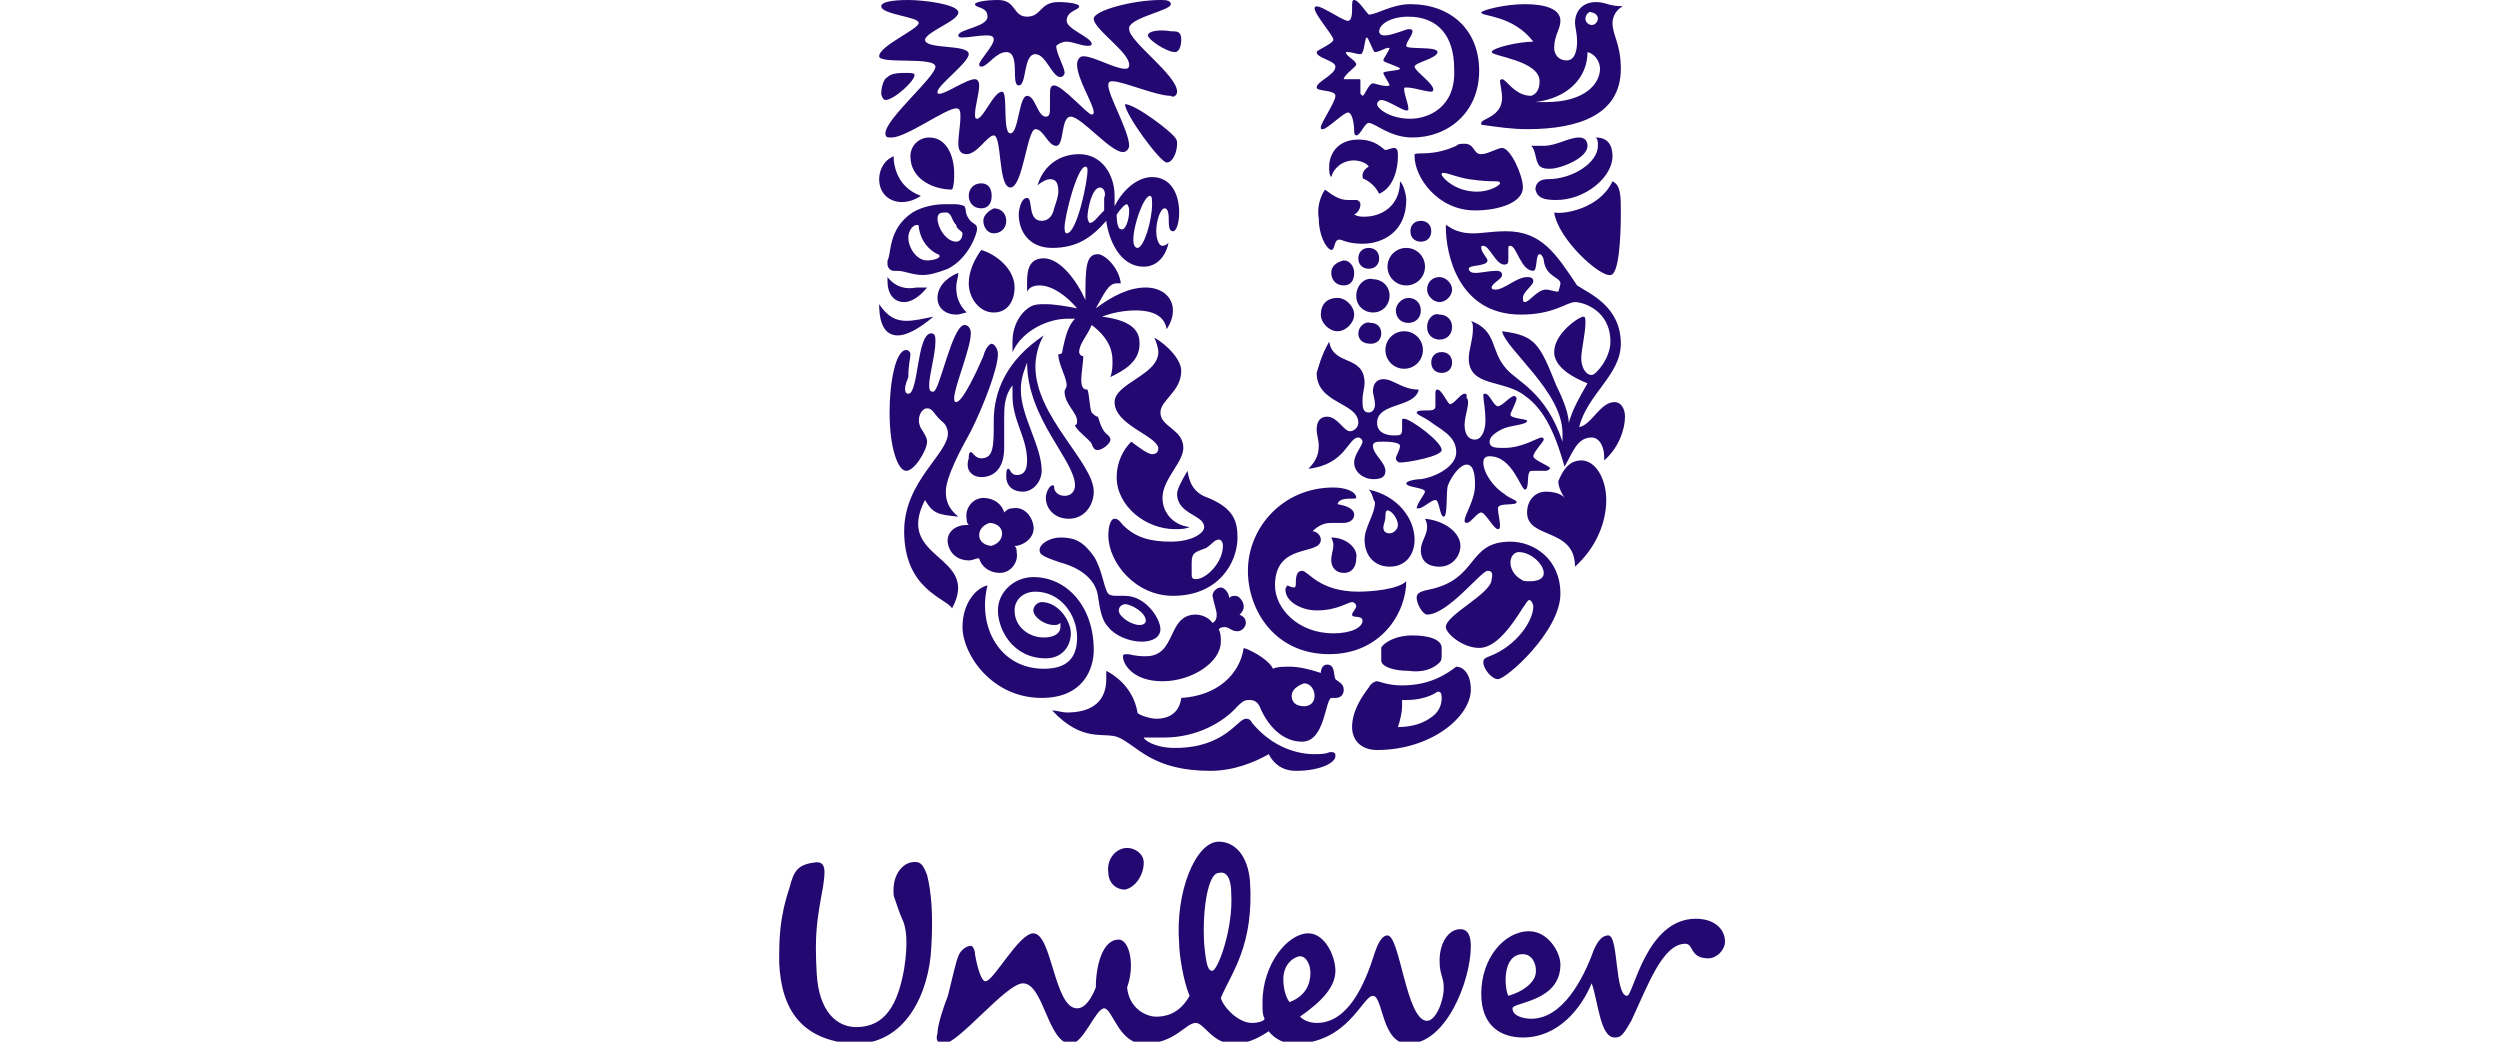
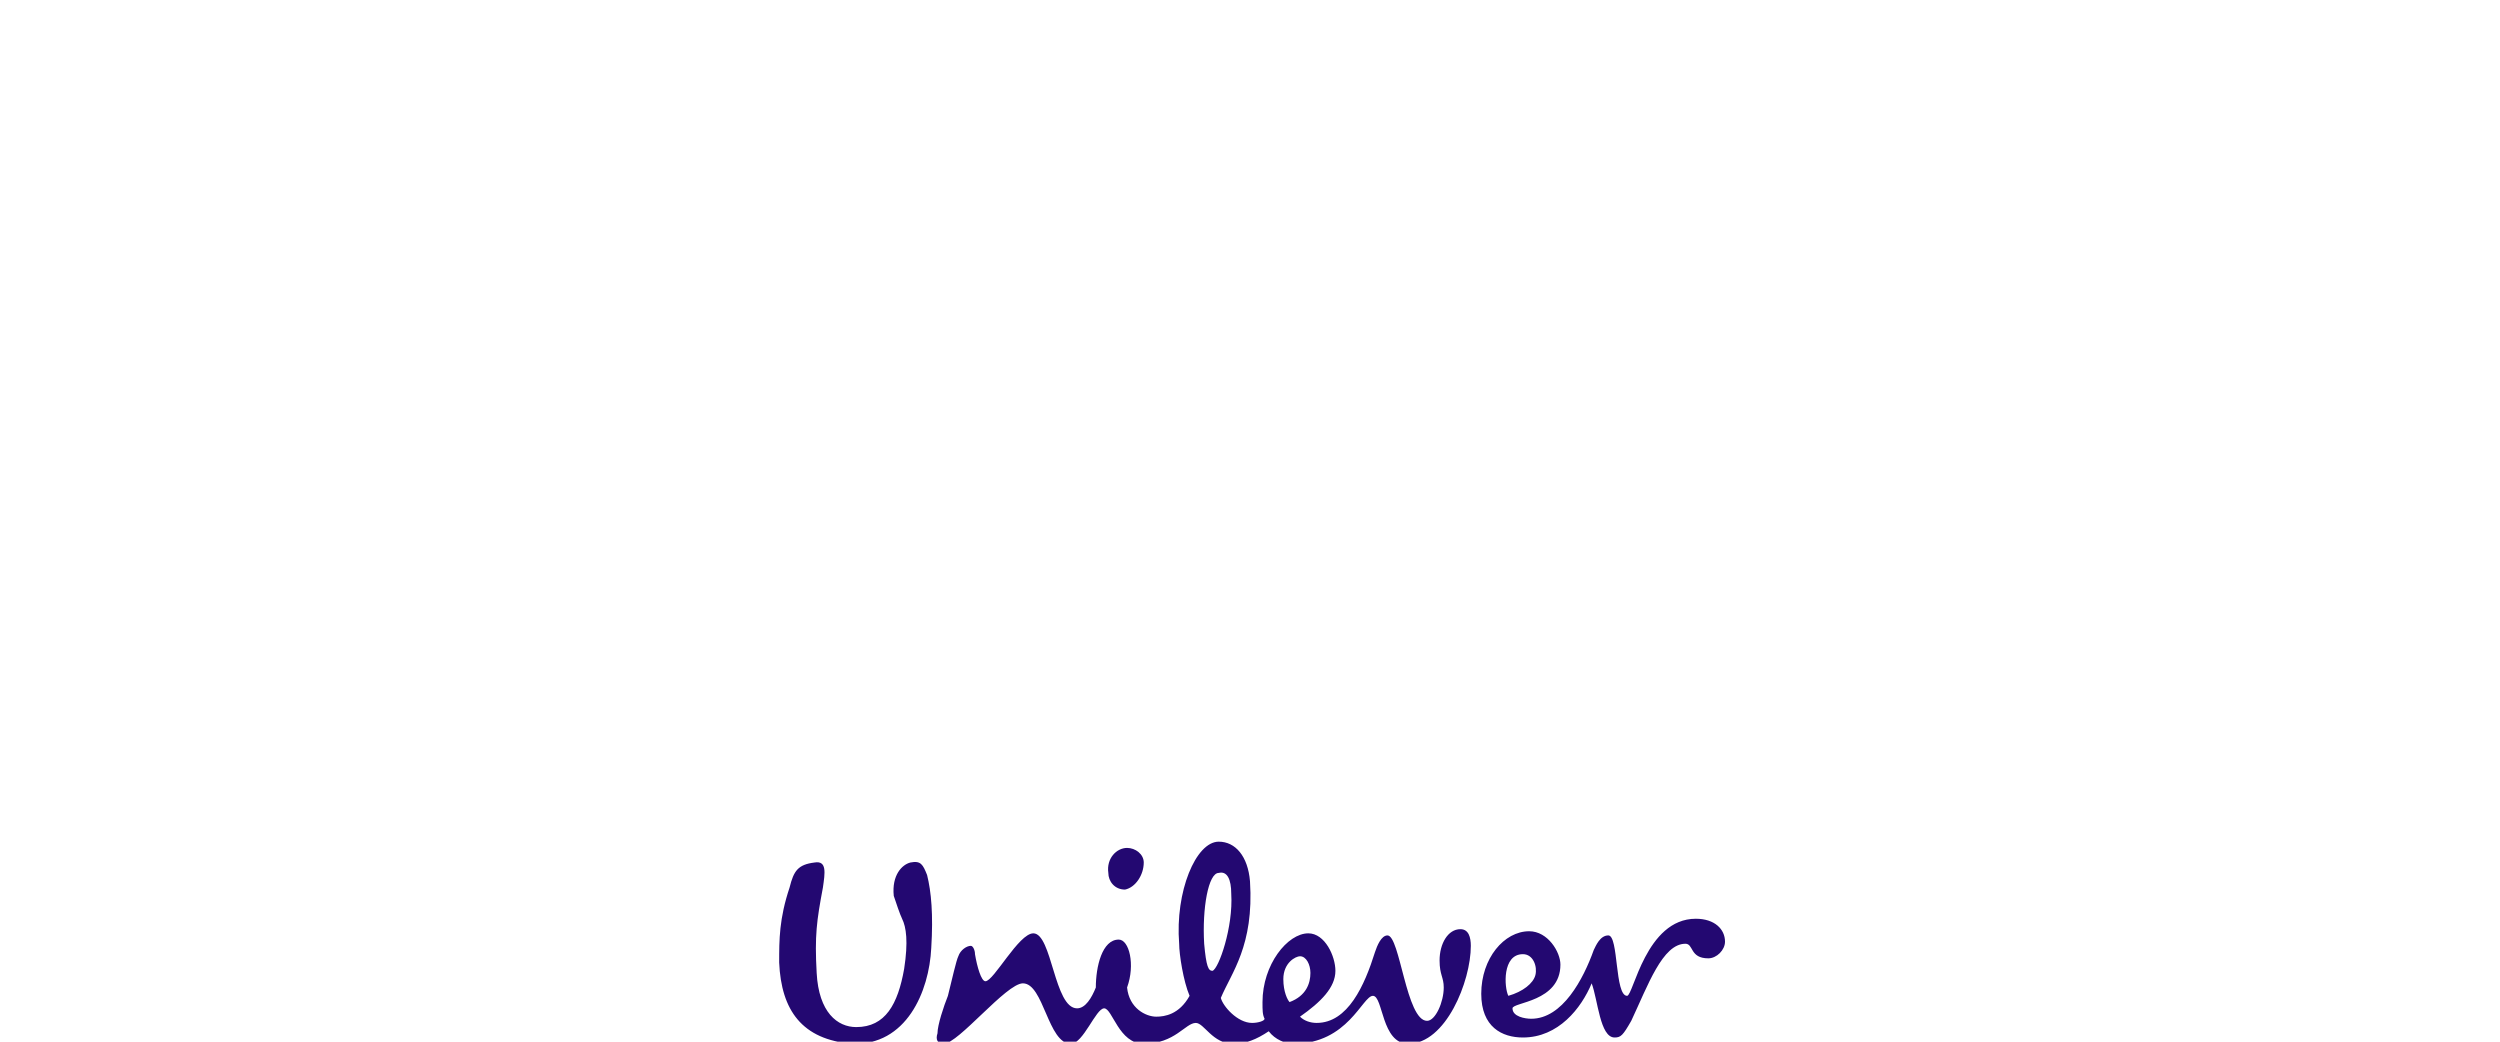
<svg xmlns="http://www.w3.org/2000/svg" version="1.1" id="Warstwa_1" x="0px" y="0px" viewBox="0 0 120 50" style="enable-background:new 0 0 120 50;" xml:space="preserve" width="120" height="50">
  <style type="text/css">
	.st0{fill:#230871;}
</style>
  <g>
-     <path class="st0" d="M74.6,10.2c0.2,1.3,2.2,3.1,2.7,3c0.4,0,0.5-1.7,0.5-3c0-0.8,0-1.3-0.4-1.5C76.8,10,75.1,10.3,74.6,10.2   L74.6,10.2z M74.7,9.6c1.4,0,2.7-1.1,2.7-2.1c0-0.5-0.2-0.9-0.8-0.9c0.1,0.1,0.1,0.2,0.1,0.4c0,0.8-1.2,1.6-2.4,1.6   c-0.5,0-0.6,0.3-0.6,0.5C73.8,9.5,74.1,9.6,74.7,9.6L74.7,9.6z M74.4,8.1c-0.2,0-0.5,0-0.6-0.3c-0.1-0.2-0.1-0.6-0.3-0.8   C73.7,7,73.9,7,74.1,7c0.6,0,1.2-0.4,1.7-0.4c0.3,0,0.4,0.2,0.4,0.4C76.2,7.6,74.9,8.1,74.4,8.1L74.4,8.1z M43.6,18.9   c0.5,0,0.4-2.9,1.1-2.9c0.2,0,0.2,0.2,0.2,0.4c0,0.6-0.3,1.6-0.3,2.1c0,0.3,0.1,0.3,0.2,0.3c0.3,0,0.9-3.2,1.5-3.2   c0.2,0,0.3,0.2,0.3,0.4c0,0.7-0.8,2.6-0.8,3.1c0,0.1,0,0.2,0.1,0.2c0.3,0,1-1.5,1.3-2.2c0.1-0.4,0.3-0.6,0.4-0.6   c0.1,0,0.3,0.2,0.3,0.5c0,0.7-0.7,2.5-1.3,3.7c-0.5,0.9-1.2,2.2-1.2,2.9c0,0.4,0.1,0.8,0.6,1.2c-0.9-0.1-1.2-0.1-1.6-0.8   c-1.5,2.9,2.7,2.6,1.3,5.2c-0.3-0.5-2.3-0.9-2.3-3.7c0-2.4,2.1-3.7,2.1-4.7c0-0.2-0.1-0.4-0.2-0.5c-0.5-0.4-0.5-0.7-0.8-0.7   c-0.3,0-0.6,0.6-0.2,1.1c0.1,0.2,0.2,0.3,0.2,0.5c0,0.4-0.6,1.4-1,1.4c-0.4,0-0.8-1.1-0.8-2.8c0-1.5,0.3-3,0.8-3   c0.1,0,0.2,0.1,0.2,0.2c0,0.2-0.1,0.5-0.1,1.1C43.3,18.8,43.5,18.9,43.6,18.9L43.6,18.9z M64.7,5.4c0.2,0,0.3,0.5,0.3,0.9   c0,0.2,0.1,0.2,0.1,0.2c0.2,0,0.4-0.6,0.6-0.6c0.3,0,1,0.7,2.1,0.7c1.7,0,3.2-1.2,3.2-3.2c0-2-1.4-3.2-3.3-3.2   c-0.9,0-1.6,0.5-2,0.5C65.5,0.5,65.2,0,65,0c-0.1,0-0.1,0.1-0.1,0.4c0,0.2,0,0.6-0.2,0.6c-0.3,0-1.6-1-1.6-0.6   c0,0.3,0.9,1.3,0.9,1.5c0,0.2-0.8,0.5-0.8,0.6c0,0.3,0.9,0.4,0.9,0.7c0,0.4-0.9,0.7-0.9,1c0,0.2,0.9,0.1,0.9,0.4   c0,0.3-0.7,1.3-0.7,1.5c0,0.1,0,0.1,0.1,0.1C63.7,6.2,64.5,5.4,64.7,5.4L64.7,5.4z M47,25.7c0-0.3,0.2-0.5,0.5-0.6   c0.3,0,0.6,0.2,0.6,0.5c0,0.3-0.2,0.5-0.5,0.6C47.3,26.2,47,26,47,25.7L47,25.7z M45.5,26.1c0.1,0.5,0.5,0.8,1,0.8   c0.2,0,0.3-0.1,0.5-0.1c0.1,0.4,0.5,0.7,1,0.7c0.5,0,0.9-0.5,0.8-1c0-0.1,0-0.2-0.1-0.3l0.1,0c0.5-0.1,0.9-0.5,0.8-1   c-0.1-0.5-0.5-0.9-1-0.8c-0.2,0-0.3,0.1-0.4,0.2c-0.1-0.4-0.5-0.7-1-0.7c-0.5,0-0.9,0.5-0.8,1c0,0.1,0,0.2,0.1,0.3l-0.1,0   C45.8,25.2,45.4,25.6,45.5,26.1L45.5,26.1z M76.1,0.9c0,0.2,0.2,0.3,0.3,0.3c0.2,0,0.3-0.2,0.3-0.3c0-0.2-0.2-0.3-0.3-0.3   C76.3,0.5,76.1,0.7,76.1,0.9L76.1,0.9z M68.5,13.9c0,0.3,0.3,0.6,0.6,0.6c0.3,0,0.6-0.3,0.6-0.6c0-0.3-0.3-0.6-0.6-0.6   C68.7,13.3,68.5,13.6,68.5,13.9L68.5,13.9z M68.5,15.7c0,0.4,0.3,0.6,0.6,0.6c0.4,0,0.6-0.3,0.6-0.6c0-0.4-0.3-0.6-0.6-0.6   C68.8,15,68.5,15.3,68.5,15.7L68.5,15.7z M66.5,16.8c0,0.5,0.4,0.9,0.9,0.9c0.5,0,0.9-0.4,0.9-0.9s-0.4-0.9-0.9-0.9   C66.9,15.9,66.5,16.3,66.5,16.8L66.5,16.8z M67,14.9c0,0.3,0.2,0.6,0.6,0.6c0.3,0,0.6-0.2,0.6-0.6c0-0.3-0.2-0.6-0.6-0.6   C67.3,14.3,67,14.6,67,14.9L67,14.9z M65.2,16c0,0.3,0.2,0.5,0.6,0.5c0.3,0,0.5-0.2,0.5-0.5c0-0.3-0.2-0.5-0.5-0.5   C65.5,15.4,65.2,15.7,65.2,16L65.2,16z M66.6,12.8c0,0.5,0.4,0.9,0.9,0.9c0.5,0,0.9-0.4,0.9-0.9c0-0.5-0.4-0.9-0.9-0.9   C67,11.9,66.6,12.3,66.6,12.8L66.6,12.8z M67.7,11.1c0,0.3,0.2,0.5,0.5,0.5c0.3,0,0.5-0.2,0.5-0.5c0-0.3-0.2-0.5-0.5-0.5   C67.9,10.6,67.7,10.8,67.7,11.1L67.7,11.1z M65.2,12.4c0,0.3,0.2,0.5,0.5,0.5c0.3,0,0.5-0.2,0.5-0.5c0-0.3-0.2-0.5-0.5-0.5   C65.4,11.9,65.2,12.1,65.2,12.4L65.2,12.4z M65.1,14.2c0,0.5,0.4,0.8,0.8,0.8c0.5,0,0.8-0.4,0.8-0.8c0-0.5-0.4-0.8-0.8-0.8   C65.5,13.3,65.1,13.7,65.1,14.2L65.1,14.2z M63.4,15.1c0,0.4,0.4,0.8,0.8,0.8c0.4,0,0.8-0.4,0.8-0.8c0-0.4-0.4-0.8-0.8-0.8   C63.7,14.3,63.4,14.6,63.4,15.1L63.4,15.1z M63.9,13.1c0,0.3,0.2,0.6,0.6,0.6c0.3,0,0.5-0.2,0.5-0.6c0-0.3-0.2-0.6-0.5-0.6   C64.1,12.6,63.9,12.8,63.9,13.1L63.9,13.1z M62,33.4c0,0.3,0.2,0.5,0.6,0.5c0.3,0,0.5-0.2,0.5-0.5c0-0.3-0.2-0.6-0.5-0.6   C62.3,32.9,62,33.1,62,33.4L62,33.4z M47.2,10.6c0,0.3,0.2,0.6,0.5,0.6c0.3,0,0.6-0.2,0.6-0.6c0-0.3-0.2-0.6-0.6-0.6   C47.5,10.1,47.2,10.3,47.2,10.6L47.2,10.6z M46.5,9.4c0,0.3,0.2,0.6,0.6,0.6c0.3,0,0.5-0.2,0.5-0.6s-0.2-0.6-0.5-0.6   C46.7,8.8,46.5,9.1,46.5,9.4L46.5,9.4z M47.1,22.9c0.6,0,1.1-0.4,1.1-1.4v-1.4c0-0.5,0-1.1,0.4-1.6c0,0.2,0,0.4,0,0.5   c0,1.2,0.7,2,0.7,3.1c0,0.4-0.1,0.7-0.5,0.7c-0.3,0-0.3-0.3-0.4-0.3c-0.1,0-0.1,0.2-0.1,0.4c0,0.3,0.2,0.7,0.8,0.7   c0.5,0,0.9-0.5,0.9-1c0-1.2-1-2.6-1-3.9c0-0.6,0.2-1,0.3-1.3c0,2.7,2.3,4.7,2.3,5.9c0,0.3-0.2,0.5-0.5,0.5c-0.3,0-0.5-0.2-0.5-0.4   c0-0.1,0-0.1-0.1-0.1c-0.1,0-0.3,0.3-0.3,0.6c0,0.5,0.4,1,1.1,1c0.8,0,1.2-0.7,1.2-1.3c0-1.4-2.8-3.6-2.8-6c0-0.4,0.1-1,0.4-1.5   c-1.8,1.2-2.4,2.7-2.4,4.1c0,1.2,0,1.8-0.6,1.8c-0.3,0-0.4-0.3-0.5-0.3c-0.1,0-0.1,0.2-0.1,0.3C46.3,22.6,46.7,22.9,47.1,22.9   L47.1,22.9z M70.9,9.2c0.6,0,1.1-0.3,1.1-0.4c0-0.1-0.1-0.1-0.3-0.1c-0.2,0-0.5,0-1.2-0.1c-0.6-0.1-1-0.3-1.2-0.3   c-0.1,0-0.1,0-0.1,0.1C69.3,8.6,69.9,9.2,70.9,9.2L70.9,9.2z M67.9,7.4c0.2-0.1,0.9,0.1,2-0.4c0.1-0.1,0.2-0.1,0.4-0.1   c0.5,0,0.4,0.5,0.8,0.5c0.3,0,0.8-0.3,1-0.3c0.4,0,1,1.3,1,1.9c0,0.7-1.1,1.1-2.3,1.1c-1.8,0-2.9-1.6-2.9-2.6   C67.9,7.5,67.9,7.4,67.9,7.4L67.9,7.4z M47.4,28.1c-0.5,0.1-1.2,0.8-1.2,2c0,1.3,1.4,3.4,3.8,3.4c2,0,2.5-1.4,2.5-2.3   c0-2.1-1.3-3.5-2.9-3.5c-0.9,0-1.7,0.7-1.7,1.6c0,0.9,0.7,2.3,2.3,2.3c0.8,0,1.2-0.6,1.2-1.2c0-0.6-0.6-1.5-1.4-1.5   c-0.2,0-0.4,0.2-0.4,0.4c0,0.3,0.5,0.7,1,0.7c0.1,0,0.2,0,0.3-0.1c0,0,0,0.1,0,0.2c0,0.3-0.3,0.5-0.8,0.5c-0.7,0-1.4-0.5-1.4-1.3   c0-0.5,0.4-0.9,1-0.9c1.2,0,2,1.1,2,2.2c0,1-0.5,1.5-1.6,1.5C48,32.1,46.9,30.1,47.4,28.1L47.4,28.1z M46,13.1   c-0.3,0.1-1,0.5-1,1.2c0,0.5,0.4,0.8,0.9,0.8c0.2,0,0.4-0.1,0.5-0.1c-0.4-0.4-0.5-0.8-0.5-1.2C45.9,13.5,46,13.3,46,13.1L46,13.1z    M42.6,13.3c0,0.1,0,0.1,0,0.2c0,0.6,0.3,1,0.8,1c0.3,0,0.7-0.2,1.1-0.7c-0.2,0-0.3,0-0.5,0C43.5,13.9,43,13.8,42.6,13.3L42.6,13.3   z M42.2,14.6c0,1,0.3,1.5,0.9,1.5c0.4,0,1-0.3,1.7-0.9c-0.5,0.1-0.9,0.2-1.3,0.2C43,15.4,42.6,15.2,42.2,14.6L42.2,14.6z    M63.1,36.2c0.7,0,0.6-0.1,0.8-0.1c0.2,0,0.2,0.1,0.2,0.2c0,0.3-0.7,0.7-1.9,0.7c-0.7,0-1.1-0.4-1.3-0.8c-0.7,0.4-1.7,0.8-2.8,0.8   c-2.8,0-3.5-1.2-4.4-1.6c-0.7-0.3-1.7,0.3-3.2-1.3c0.2,0,0.5,0.1,0.7,0.1c1.3,0,1.9-0.6,1.9-1.6c0-0.1,0-0.3,0-0.4   c0.4,0.2,1.3,0.8,1.5,2c0,0.1,0.6,0.3,0.9,0.3c0.5,0,1.1-0.2,1.2-1c1.7-0.1,2.8-1.1,3-2.4c0.6,0.2,1.3,0.7,1.4,1   c0.2-0.1,0.5-0.1,0.8-0.1c0.4,0,0.9,0.1,1.5,0.3c0-0.2,0.1-0.4,0.3-0.4c0.4,0,0.3,0.5,0.4,0.7c0.1,0.1,0.4,0.2,0.4,0.5   c0,0.3-0.2,0.4-0.4,0.4c-0.1,0-0.1,0-0.2,0c-0.3,0.1-0.3,2.1-1.4,2.1c-0.9,0-1.6-0.7-2-1.6c-0.1-0.3-0.3-0.4-0.5-0.4   c-0.2,0-0.3,0-0.6,0.3c-0.7,0.8-2,1.5-3.5,1.5c-0.5,0-0.8,0-0.9,0c-0.1,0-0.1,0-0.1,0c0,0.1,0.5,0.5,1.5,0.5c2.4,0,3-1.4,3.4-1.4   c0.1,0,0.2,0,0.3,0.2C61.1,35.9,62.3,36.2,63.1,36.2L63.1,36.2L63.1,36.2z M55.3,8.5c0.9,0,1.3,0.8,1.3,1.7c0,0.4-0.1,0.9-0.3,0.9   c-0.2,0-0.2-0.3-0.2-0.6c0-0.4-0.1-0.5-0.2-0.5c-0.2,0-0.4,0.6-0.4,1.1c0,0.3,0.1,0.7,0.3,0.7c0.1,0,0.3-0.1,0.3-0.2   c-0.1,0.6-0.5,1.2-1.2,1.2c-1.2,0-1.7-1.4-1.8-2.2c-0.7,0.8-1.4,1.3-2.6,1.3c-1.1,0-1.6-0.8-1.6-1.6c0-0.2,0.1-0.8,0.4-0.8   c0.3,0,0,1.1,0.7,1.1c0.2,0,0.5-0.1,0.6-0.6c0.1-0.3,0.2-0.6,0.2-0.8c0-0.4-0.1-0.6-0.4-0.6c-0.2,0-0.5,0.2-0.6,0.3   c0.3-1,1.1-1.5,2-1.5c1.1,0,1.7,1,1.7,2c0,0.2,0,0.3,0,0.5C53.9,9.1,54.6,8.5,55.3,8.5L55.3,8.5z M51.8,0.3c0-0.1-0.4-0.2-1-0.2   c-0.9,0-0.8,0.7-1.5,0.7c-0.7,0-0.5-0.8-1.4-0.8c-0.6,0-1.1,0.1-1.1,0.2c0,0.2,0.6,0.1,0.6,0.6c0,0.5-1.4,0.6-1.4,0.9   c0,0.1,0.1,0.1,0.2,0.1c0.3,0,0.8-0.1,1.1-0.1c0.2,0,0.4,0,0.4,0.2c0,0.3-0.7,1-0.7,1.2c0,0.1,0.1,0.1,0.1,0.1   c0.3,0,0.7-0.7,1.2-0.7c0.7,0,0.2,1.6,0.6,1.6c0.4,0,0.2-1.5,0.8-1.5c0.5,0,0.8,1.1,1.2,1.1c0.1,0,0.2-0.1,0.2-0.2   c0-0.3-0.4-0.9-0.4-1.3C50.8,2.1,51,2,51.2,2c0.3,0,0.7,0.2,1,0.2c0.1,0,0.2,0,0.2-0.1c0-0.3-1.2-0.7-1.2-1.1   C51.2,0.5,51.8,0.5,51.8,0.3L51.8,0.3z M71.4,27.4c-0.3,0-1.9,2.1-2.9,2.1c-0.2,0-0.5-0.5-0.5-0.8c0-0.2,0.1-0.3,0.6-0.4   c2.4-0.5,1.8-2.3,3.9-2.3c1.1,0,2.4,0.8,2.4,2.5c0,1.8-2.6,4.1-3,4.1c-0.3,0-0.7-0.5-0.7-0.8c0-0.1,0-0.2,0.3-0.3   c1.3-0.5,2.1-1.7,2.1-2.4c0-0.1-0.1-0.3-0.2-0.3c-0.2,0-1.2,2.3-2.4,2.3c-0.8,0-1.6-0.7-1.6-1c0-0.6,2.2-1.6,2.2-2.3   C71.7,27.4,71.5,27.4,71.4,27.4L71.4,27.4z M72.9,26.5c-0.2,0-0.4,0.2-0.4,0.5c0,0.4,0.3,0.7,0.5,0.8c0.1,0.1,0.2,0.1,0.4,0.1   c0.4,0,0.7-0.1,0.7-0.4C74.1,27.1,73.5,26.5,72.9,26.5L72.9,26.5z M55.1,1.7c0,0.2,0.9,0.8,1.3,0.8c0.2,0,0.3-0.3,0.3-0.6   c0-0.4-0.2-0.4-0.5-0.4C55.6,1.4,55.1,1.5,55.1,1.7L55.1,1.7z M56.5,4.4c0-0.8-2.3-2.4-2.3-3c0,0,0,0,0-0.1c0.2-0.5,2-0.8,2-1.1   c0-0.2-0.3-0.2-0.5-0.2c-1.3,0-3.2,0.5-3.2,0.9c0,0.5,1.7,1.6,1.7,2.2c0,0.2-0.1,0.2-0.2,0.2c-0.5,0-1.5-0.6-2-0.6   c-0.2,0-0.3,0.2-0.3,0.4c0,0.7,0.8,1.9,0.8,2.3c0,0,0,0.1-0.1,0.1c-0.2,0-1.4-1.4-1.8-1.4c-0.2,0-0.2,0.2-0.2,0.5v0.5   c0,0.3,0,0.5-0.2,0.5c-0.4,0-0.5-1-0.9-1c-0.4,0-0.4,1.8-0.8,1.8c-0.4,0-0.1-2-0.4-2c-0.4,0-0.9,1.3-1.2,1.3   c-0.1,0-0.1-0.1-0.1-0.2c0-0.4,0.2-1,0.2-1.4c0-0.2-0.1-0.3-0.2-0.3c-0.4,0-1.4,0.7-1.7,0.7c-0.1,0-0.1,0-0.1-0.1   c0-0.3,1.5-1.4,1.5-1.8c0-0.5-2.1-0.2-2.1-0.7C44.5,1.5,46,1,46,0.6C46,0.2,44.3,0,43.6,0c-0.8,0-1.3,0.1-1.3,0.3   c0,0.4,1.8,0.5,1.8,0.8c0,0.3-1.9,1.1-1.9,1.6c0,0.4,2.7,0,2.7,0.5c0,0.5-2.4,2.5-2.4,3.2c0,0.2,0.1,0.2,0.3,0.2   c0.7,0,2.6-1.4,3.1-1.4c0.2,0,0.2,0.2,0.2,0.4C46.1,6,46,6.5,46,6.9c0,0.3,0.1,0.5,0.4,0.5c0.5,0,1-0.9,1.3-0.9   c0.4,0,0.2,2.5,0.8,2.5c0.6,0,0.8-2.8,1.2-2.8c0.4,0,0.6,0.8,1,0.8c0.4,0,0.2-1.4,0.7-1.4c0.5,0,1.9,1.7,2.5,1.7   c0.2,0,0.3-0.2,0.3-0.3c0-0.7-1-2.4-1-2.9c0-0.1,0-0.2,0.2-0.2c0.5,0,2.1,0.7,2.8,0.7C56.3,4.7,56.5,4.6,56.5,4.4L56.5,4.4z    M75.3,20.3c0.2-0.7,0.5-1.2,0.9-1.9c-0.5-0.2-1.6-0.7-1.6-1.5c0-0.9,1.2-1.7,1.4-1.7c0.1,0,0.1,0.1,0.1,0.3c0,0.5-0.2,1.3-0.2,1.7   c0,0.4,0.2,0.8,0.5,0.8c0.2,0,0.9-0.8,0.9-1.6c0-1.5-1.3-1.9-1.7-1.9c-0.4,0-1,0.6-2.6,0.6c-3,0-3.6-2.9-3.6-4.2c0-0.1,0-0.1,0-0.1   c0.1,0,0.4,0.4,1.3,0.4c0.5,0,0.9-0.1,1.6-0.1c1.7,0,2.4,1.1,3.4,2.6c0.6,0.4,2.1,1,2.1,2.8c0,1.5-1.6,2.4-2,4   c0.6-0.1,1-1.2,1.7-1.2c0.3,0,0.5,0.3,0.5,0.7c0,0.6-0.3,1.5-1,2.1c0-0.1,0-0.1,0-0.2c0-0.4-0.2-0.9-0.6-0.9   c-0.7,0-0.9,0.7-1.3,1.4c-0.4-1.4-0.9-2.7-1.9-3.4c-1-0.8-2.7-0.4-2.7-1.8c0-0.4,0.2-0.9,0.2-1.4c0-0.2,0-0.3-0.1-0.4   c1.3,0.5,0.9,1.4,1.7,2.3c0.5,0.6,1.9,1.1,2.7,3.5c0-0.1,0-0.2,0-0.4c0-2-2.7-4-2.9-4.9c1.6,0.2,1.8,0.6,2.6,2.6   C74.8,18.7,75.3,19.7,75.3,20.3L75.3,20.3z M45.7,9.1c0.1-0.2,0.1-0.5,0.1-0.8c0-0.7-0.3-1.7-1.2-1.7c-0.5,0-0.9,0.4-0.9,0.9   C43.7,8.6,44.8,9.1,45.7,9.1L45.7,9.1z M44.5,12.5c-0.5,0-0.9-0.6-0.9-1.1c0-0.3,0.2-0.6,0.4-0.6c0.1,0,0.1,0,0.1,0.1   c0.1,0.7,0.5,1.1,0.9,1.3c0,0,0.1,0,0.1,0.1C45.1,12.4,44.8,12.5,44.5,12.5L44.5,12.5z M46.2,11.2c0,0.2-0.1,0.4-0.3,0.4   c-0.5,0-0.9-0.7-0.9-1.1c0-0.3,0.2-0.3,0.4-0.3c0.1,0,0.1,0,0.2,0.1c0.1,0.1,0.1,0.3,0.3,0.5C45.9,11,46.2,11.1,46.2,11.2   L46.2,11.2z M45.7,9.8c-0.1,0-0.2,0-0.3,0c-0.5,0-1.1,0.1-1.6,0.4c-1.2,0.8-1,2-1.2,2.3c0,0,0,0.1,0,0.2c0,0.1,0.1,0.3,0.3,0.3   c0.1,0,0.2,0,0.2,0c0.3,0,0.7,0.2,1.2,0.2c0.3,0,0.7-0.1,1.2-0.3c1-0.5,1.4-1.7,1.4-1.9c0-0.3-0.2-0.2-0.4-0.5   c-0.2-0.3-0.1-0.4-0.2-0.6C46.1,9.8,45.9,9.8,45.7,9.8L45.7,9.8z M47.1,12c-0.3,0.4-0.6,1-0.6,1.6c0,0.7,0.5,1.4,1.2,1.4   c0.7,0,1-0.6,1-1.2C48.7,12.9,47.8,12.2,47.1,12L47.1,12z M44.2,9.4c0,0-0.4,0.3-0.9,0.3c-0.6,0-1.1-0.4-1.1-1.1   c0-0.4,0.2-0.9,0.7-1.1c0,0.1,0,0.2,0,0.2C43,8.5,43.4,9.1,44.2,9.4L44.2,9.4z M68.7,17.4c0-0.3,0.2-0.5,0.5-0.5   c0.3,0,0.5,0.2,0.5,0.5c0,0.3-0.2,0.5-0.5,0.5C68.9,17.9,68.7,17.7,68.7,17.4L68.7,17.4z M69,33.2c0.1,0,0.2,0,0.2,0.3   c0,0.3-0.1,0.7-0.6,1c-0.3,0.2-0.8,0.4-1.5,0.4c0.1-0.3,0.2-0.7,0.2-1c0-0.1,0-0.2,0-0.3h0.2C68.5,33.6,69,33.2,69,33.2L69,33.2z    M69.1,31.8c0.1-0.1,0.1-0.2,0.1-0.4v-0.3c0-0.4-0.6-0.6-1.4-0.6c-1,0-1.5,0.5-1.5,0.6v0.6c0,0.3,0.6,0.5,1.3,0.5   C68.3,32.3,68.8,32.1,69.1,31.8L69.1,31.8z M69.9,32c-0.4,0.3-1.2,0.9-2.6,0.9c-0.7,0-1.1-0.2-1.2-0.2c-0.1,0-0.3,0.1-0.4,0.3   c-0.3,0.4-0.8,1.1-0.8,1.9c0,0.6,0.4,1.1,1.2,1.1c2.6,0,4.5-1.6,4.5-2.9C70.6,32.3,70.2,32,69.9,32L69.9,32z M70.3,20.4   c0,0.3,0.1,0.7,0.5,0.7c0.3,0,0.5-0.4,0.5-0.9c0-0.6-0.1-1-0.1-1.2c0-0.1,0-0.1,0.1-0.1c0.2,0,0.4,0.6,0.6,0.6   c0.2,0,0.6-0.5,0.8-0.5c0,0,0.1,0.1,0.1,0.1c0,0.2-0.3,0.7-0.3,0.8c0,0.2,0.8,0.2,0.8,0.3c0,0.2-0.8,0.2-1.2,0.4   c-0.4,0.2-0.6,0.4-0.6,0.6c0,0.3,0.3,0.3,0.7,0.3c0.9,0,1.6-0.5,1.8-0.5c0,0,0.1,0,0.1,0.1c0,0.1-0.5,0.6-0.5,0.8   c0,0.2,0.9,0.5,0.8,0.6c0,0-0.1,0.1-0.2,0.1c-0.2,0-0.4,0-0.6,0c-0.1,0-0.2,0-0.2,0.1c-0.1,0.1,0,0.8-0.2,0.8   c-0.2,0-0.6-1.6-1.7-1.6c-0.2,0-0.3,0.1-0.3,0.3c0,0.5,0.5,1.2,1,1.5c0.2,0.2,0.6,0.3,0.6,0.4c0,0.2-0.9,0-0.9,0.3   c0,0.2,0.1,0.6,0.1,0.8c0,0.1,0,0.2-0.1,0.2c-0.2,0-0.6-0.8-0.8-0.8c-0.2,0-0.5,0.5-0.7,0.5c0,0-0.1,0-0.1-0.1c0-0.3,0.5-1,0.5-1.7   c0-0.3,0-1-0.4-1c-0.3,0-0.7,0.5-0.9,1c-0.1,0.3,0,1.5-0.2,1.5c-0.2,0-0.2-0.8-0.4-0.8c-0.2,0-0.6,0.4-0.8,0.4c0,0-0.1,0-0.1,0   c0-0.2,0.4-0.7,0.4-0.8c0-0.2-0.9-0.2-0.9-0.4c0-0.1,0.4-0.2,0.7-0.2c0.7-0.1,1.7-0.6,1.7-1.3c0-0.8-0.8-1.1-1.3-1.5   c-0.3-0.2-0.6-0.3-0.6-0.4c0-0.1,0.3-0.1,0.5-0.1c0.2,0,0.4,0,0.4-0.2c0-0.1,0-0.4,0-0.6c0-0.1,0-0.2,0.1-0.2   c0.2,0,0.5,0.7,0.6,0.7c0.2,0,0.5-0.5,0.7-0.5c0.1,0,0.1,0,0.1,0.2C70.6,19.3,70.3,19.9,70.3,20.4L70.3,20.4z M63.8,16.4   c0.2,1.2,1.7,0.6,1.7,2c0,0.2-0.1,0.5-0.1,0.8c0,0.3,0,0.6,0.3,0.6c0.2,0,0.3-0.2,0.3-0.4c0-0.2-0.1-0.5-0.1-0.6   c0-0.5,0.3-0.6,0.5-0.6c0.5,0,0.9,0.5,1.7,0.5c-0.2,0.9-2,0.6-2,1.6c0,0.5,0.5,0.6,0.8,0.6c0.3,0,0.4,0,0.4-0.3c0-0.1,0-0.3,0-0.4   c0-0.1,0-0.1,0.1-0.1c0.3,0,1.8,1.1,1.8,1.5c0,0.3-1.6,0.6-2,0.6c-0.1,0-0.2-0.1-0.2-0.2c0-0.1,0.2-0.4,0.2-0.6   c0-0.1-0.2-0.2-0.8-0.2c-0.3,0-0.5,0-0.5,0.2c0,0.4,0.6,0.8,0.6,1.2c0,0.3-0.2,0.4-0.6,0.4c-0.4,0-0.9-0.3-0.9-0.8   c0-0.4,0.4-0.8,0.4-1c0-0.1-0.1-0.2-0.2-0.2c-0.5,0-0.6,1.3-2.4,1.5c0.3-0.3,0.5-0.6,0.5-1.1c0-0.3-0.1-0.5-0.1-0.8   c0-0.4,0.2-0.6,0.5-0.6c0.5,0,0.8,0.7,1.1,0.7c0.2,0,0.4-0.2,0.4-0.4c0-1-2-0.9-2-2.4C63.3,17.6,63.4,17.1,63.8,16.4L63.8,16.4z    M66.4,25.3c0,0.2,0.1,0.3,0.3,0.3c0.2,0,0.4-0.2,0.4-0.4c0-0.3-0.3-0.7-0.5-0.7c-0.1,0-0.1,0.2-0.1,0.3   C66.5,25,66.4,25.2,66.4,25.3L66.4,25.3z M65.7,23.5c1.4,0.3,2.2,1.4,2.2,2.4c0,0.7-0.4,1.3-1.2,1.3c-0.7,0-1.2-0.5-1.2-1.3   c0-0.6,0.5-1.2,0.5-1.8C65.9,24,65.9,23.7,65.7,23.5L65.7,23.5z M63.9,25.8C64,26,64,26.1,64,26.2c0,0.2-0.1,0.4-0.1,0.7   c0,0.3,0.2,0.6,0.6,0.6c0.4,0,0.6-0.3,0.6-0.7C65.2,26.3,64.6,25.8,63.9,25.8L63.9,25.8z M68.4,24.9c0.1,0.2,0.1,0.3,0.1,0.4   c0,0.4-0.3,0.7-0.3,1.1c0,0.5,0.3,0.8,0.9,0.8c0.6,0,1-0.5,1-1C70.1,25.6,69.4,25,68.4,24.9L68.4,24.9z M64.2,24.2   c0.6,0.1,0.8,0.3,0.8,0.5c0,0.3-0.3,0.4-0.5,0.4c-0.2,0-0.4,0-0.6,0c-0.3,0-0.6,0.1-0.9,0.4c0.2,0,0.4,0.2,0.4,0.4   c0,0.8-2.2,0.1-2.2,2.2c0,1.1,1.1,2.3,2.8,2.3c0.9,0,1.4-0.3,1.4-0.6c0-0.3-0.5-0.1-0.5-0.3c0-0.1,0.2-0.3,0.2-0.4   c0-0.1-0.1-0.2-0.2-0.2c-0.2,0-0.7,0.4-1.7,0.4c-0.7,0-1.5-0.4-1.5-1c0-0.1,0.1-0.2,0.1-0.2s0.2,0.1,0.3,0.1c0.1,0,0.1-0.1,0.1-0.2   c0-0.2,0-0.6,0.3-0.6c0.3,0,0.8,1,2.7,1c0.6,0,1.9-0.1,2.3-0.5c0,1.5-1.2,3.5-3.7,3.5c-2.6,0-3.9-2.1-3.9-4c0-2.1,1.7-4,4.1-4   c0.6,0,1.1,0.2,1.1,0.5C65.1,24,64.3,23.8,64.2,24.2L64.2,24.2z M54.2,10.1c0-0.2-0.1-0.3-0.1-0.3c-0.1,0-0.3,0.2-0.5,0.5   c0,0.5,0.1,0.7,0.2,0.7C54,11.1,54.2,10.6,54.2,10.1L54.2,10.1z M52.3,10.7c0.2,0,0.3-0.2,0.7-0.6c0-0.2,0-0.3,0-0.6   C53.1,9.3,53,9,52.8,9c-0.4,0-0.6,1.1-0.6,1.4C52.2,10.6,52.3,10.7,52.3,10.7L52.3,10.7z M54.6,11.9c0.3,0,0.7-1.3,0.7-2.1   c0-0.2,0-0.4-0.1-0.4c-0.3,0-0.8,1.4-0.8,2.1C54.4,11.8,54.5,11.9,54.6,11.9L54.6,11.9z M51.2,11.2c0.5,0,1-2.5,1-3   c0-0.1,0-0.2-0.1-0.2c-0.4,0-1,2.4-1,2.9C51.1,11,51.1,11.2,51.2,11.2L51.2,11.2z M52.7,12.2c-0.6,0-0.6,0.7-0.6,2.2   c-0.4-0.9-1.2-2-2-2c-0.6,0-0.8,0.4-0.8,1.1c0,0.1,0,0.3,0,0.5c0.1-0.2,0.3-0.3,0.6-0.3c0.6,0,1.3,0.5,1.8,1.1   c-0.5-0.1-1.1-0.2-1.5-0.2c-0.3,0-0.5,0-0.7,0.1c-0.4,0.2-0.9,0.8-0.9,1.7c0,0.1,0,0.3,0,0.5c0.5-1.1,1.8-1.6,2.6-1.6   c0.2,0,0.3,0,0.4,0c-0.4,0.4-0.5,1.1-0.6,1.5c0,0.2-0.1,0.2-0.2,0.2c0,0.5,0.4,1.1,0.4,1.5c0,0.1-0.1,0.2-0.1,0.3   c0,0.6,0.6,1,0.6,1.4c0,0.1,0,0.2-0.1,0.2c0,0.2,0.7,0.7,0.8,0.9c0.1,0.3,0.2,0.3,0.3,0.3c0.2,0,0.6-0.3,0.6-0.5   c0-0.1-0.1-0.2-0.1-0.2c-0.3-0.2-0.4-0.6-0.5-0.9c-0.1,0-0.2-0.1-0.3-0.2c-0.1-0.2-0.1-0.8-0.2-1.1c-0.2,0-0.3-0.1-0.3-0.5   c0-0.2,0.1-0.9,0.1-1.1c-0.1,0-0.2-0.1-0.2-0.2c0-0.4,0.4-0.8,0.6-1.3c0.8,0.6,1,1.2,1,1.7c0,0.3,0,0.5-0.1,0.8   c0.6-0.3,1.4-0.7,1.4-1.6c0-0.5-0.2-1.1-1.8-1.3c0.5-0.2,1.1-0.3,1.6-0.3c0.9,0,1.4,0.3,1.5,0.9c0.2-0.3,0.3-0.6,0.3-0.9   c0-0.7-0.6-1.1-1.3-1.1c-0.8,0-1.6,0.4-2.4,1c0.4-0.7,0.6-1.2,1-1.2c0.1,0,0.1,0,0.2,0C53.7,12.8,53,12.2,52.7,12.2L52.7,12.2z    M43.9,3.6c0,0.3-1,1.2-1.4,1.2c-0.1,0-0.2-0.2-0.2-0.3c0-0.3,0.1-0.7,0.3-0.8c0.2-0.2,0.6-0.2,0.9-0.2C43.7,3.5,43.9,3.5,43.9,3.6   L43.9,3.6z M75.9,22.1c0.7,0,1.2,0.9,1.2,1.9c0,1.1-0.5,2.3-1.5,3.2c0-1.9-2.3-1.3-2.3-2.6c0-0.6,0.4-1,0.9-1c0.4,0,0.8,0.1,1,0.4   c-0.2-0.2-0.4-0.6-0.4-0.9C75,22.6,75.3,22.1,75.9,22.1L75.9,22.1z M65.7,8c-0.1-0.2-0.5-0.3-0.7-0.3c-0.6,0-1,0.4-1.1,0.8   c-0.1-0.1-0.1-0.3-0.1-0.5c0-0.6,0.4-1.3,1.4-1.3c0.9,0,1.2,0.5,1.3,0.5c0.1,0,0.3-0.1,0.4-0.1c0.2,0,0.2,0.2,0.2,0.4   c0,0.6-0.2,1.5-0.9,1.8c-0.1-0.2-0.3-0.5-0.7-0.7c-0.1,0-0.1-0.1-0.1-0.2C65.4,8.3,65.5,8.1,65.7,8L65.7,8z M63.6,9.1   c0.4,0.3,0.7,0.5,1.1,0.5c0.2,0,0.3,0,0.4,0c0.1,0,0.2,0.1,0.2,0.2c0,0.2-0.1,0.4-0.3,0.5c0.2,0.1,0.3,0.1,0.5,0.1   c0.8,0,1.7-0.5,1.7-1.7c0.2,0.2,0.3,0.7,0.3,0.9c0,1.5-1.1,2.1-2.1,2.1c-0.7,0-1-0.2-1.1-0.2c-0.3,0-0.2,0.5-0.4,0.5   c-0.3-0.1-0.6-0.8-0.6-1.5C63.2,9.9,63.4,9.4,63.6,9.1L63.6,9.1z M54,5c0,0.5,1.7,2.8,2,2.8c0.3,0,0.5-0.5,0.5-0.9   c0-0.1,0-0.2-0.1-0.3C56.2,6.3,54.5,5,54,5C54.1,5,54,5,54,5L54,5z M73.9,3.9c0-1-2.3-1.2-2.3-1.4c0-0.2,1.3-0.5,2-0.5   c-1-1.3-2.5-1.2-2.5-1.4c0-0.1,1.1-0.4,2.1-0.4c0.9,0,1.7,0.2,1.7,0.8c0,0.4-0.3,0.7-0.3,1.3c0,0.3,0.2,0.6,0.6,0.6   c0.4,0,0.5-0.5,0.5-0.9c0-0.4-0.1-0.7-0.1-0.9c0-0.6,0.4-1,1-1c0.5,0,0.6,0.2,1.3,0.2c-0.4,0.2-0.5,0.6-0.5,0.8   c0,0.6,0.4,1,0.4,2.2c0,2.2-2,2.9-4.5,2.9c-0.7,0-1.4-0.1-2.1-0.2c-0.1,0-0.1,0-0.1-0.1c0-0.2,1-0.3,1-1.2c0-0.3-0.1-0.7-0.1-0.8   c0-0.1,0.1-0.1,0.1-0.1c0.2,0,0.6,0.8,1.4,0.8C73.4,4.6,73.9,4.6,73.9,3.9L73.9,3.9z M76.2,2.5c0,1.2-0.9,2.2-2.5,2.4   c0.2,0,0.3,0,0.5,0c1.9,0,2.6-0.9,2.6-1.6C76.8,3,76.6,2.6,76.2,2.5L76.2,2.5z M74.9,13.6c0-0.3-0.7-0.3-0.8-1.1   c0-0.1-0.1-0.3-0.2-0.3c-0.2,0-0.1,0.8-0.3,0.8c-0.6,0-0.8-1.2-1.1-1.2c-0.1,0-0.1,0-0.1,0.2c0,0.2,0,0.2,0,0.4s0,0.3-0.2,0.3   c-0.4,0-0.7-0.9-1-0.9c-0.1,0-0.1,0-0.1,0.1c0,0.2,0.3,0.5,0.3,0.6c0,0.3-0.9,0.2-0.9,0.4c0,0.1,0.1,0.2,0.3,0.2   c0.3,0,0.7-0.1,1-0.1c0.1,0,0.3,0,0.3,0.2c0,0.2-0.5,0.4-0.5,0.6c0,0.1,0.1,0.1,0.2,0.1c0.4,0,1-0.6,1.5-0.6c0.1,0,0.3,0,0.3,0.2   c0,0.2-0.5,0.5-0.5,0.8c0,0.1,0,0.2,0.1,0.2c0.2,0,0.6-0.6,1-0.6c0.2,0,0.4,0.1,0.6,0.1C74.9,13.7,74.9,13.6,74.9,13.6L74.9,13.6z    M65.1,3.1c0-0.2-0.5-0.4-0.5-0.6c0,0,0,0,0.1,0c0.2,0,0.4,0.1,0.6,0.1c0.2,0,0.2-0.8,0.3-0.8c0.1,0,0.3,0.7,0.4,0.7   c0.2,0,0.5-0.2,0.6-0.2c0,0,0.1,0,0.1,0c0,0.1-0.3,0.5-0.3,0.6c0,0.1,0.8,0.3,0.8,0.4c0,0.1-0.8,0.1-0.8,0.2c0,0.1,0.3,0.5,0.3,0.6   c0,0,0,0,0,0C66.5,4.2,66,4,65.9,4c-0.2,0-0.4,0.6-0.5,0.6c0,0-0.1-0.1-0.1-0.1l0-0.6c0-0.1,0-0.1-0.1-0.1c-0.2,0-0.5,0-0.6,0   c-0.1,0-0.1,0-0.1,0C64.5,3.6,65.1,3.2,65.1,3.1L65.1,3.1z M67.7,5.7c-1,0-1.6-0.5-1.6-0.7c0-0.1,0.1-0.2,0.2-0.2   c0.3,0,1,0.5,1.2,0.5c0.1,0,0.1,0,0.1-0.1c0-0.2-0.2-0.7-0.2-0.9c0-0.1,0-0.1,0.1-0.1c0.4,0,0.9,0.2,1.2,0.2c0.1,0,0.1-0.1,0.1-0.1   c0-0.3-0.9-0.9-0.9-1.1c0-0.2,1.1-0.4,1.1-0.7c0-0.3-1.5-0.1-1.5-0.3c0-0.2,0.3-0.5,0.3-0.7c0-0.1-0.1-0.1-0.2-0.1   c-0.1,0-0.8,0.3-1.1,0.3c-0.1,0-0.3,0-0.3-0.2c0-0.3,0.5-0.7,1.4-0.7c1.4,0,2.2,0.9,2.2,2.5C69.9,5.2,68.5,5.7,67.7,5.7L67.7,5.7z    M58.4,29.5c0,0.1,0,0.3-0.2,0.4c-0.2-0.3-0.6-0.4-0.8-0.4c-1.4,0-0.9,2-2.4,2c-0.6,0-0.7-0.1-0.9-0.1c-0.1,0-0.2,0-0.2,0.1   c0,0.4,0.5,1.2,1.9,1.2c1.4,0,2.8-0.9,2.8-1.9c0-0.2,0-0.4-0.1-0.6c0.1-0.1,0.2-0.1,0.3-0.1c0.2,0,0.3,0.2,0.6,0.2   c0.2,0,0.4-0.2,0.4-0.4c0-0.2-0.1-0.3-0.3-0.4c0.1-0.1,0.2-0.2,0.2-0.4c0-0.2-0.2-0.5-0.4-0.5c-0.1,0-0.2,0-0.3,0.1   c0-0.2-0.2-0.5-0.4-0.5c-0.2,0-0.4,0.2-0.4,0.4C58.3,29.1,58.4,29.3,58.4,29.5L58.4,29.5z M54.7,30c-0.4,0-1-0.4-1-0.7   c0-0.2,0.2-0.3,0.3-0.3c0.3,0,1,0.4,1,0.8C55,29.9,54.9,30,54.7,30L54.7,30z M50.9,27c1.1,0.3,1.7,0.9,1.8,1.6   c0.1,0.7,0.2,1.2,0.5,1.5c0.3,0.4,1,0.7,1.6,0.7c0.5,0,0.9-0.2,0.9-0.6c0-0.5-0.7-1.6-1.7-1.6c-0.1,0-0.2,0-0.4,0   c-0.1,0-0.3,0-0.4-0.1c-0.2-0.2-0.3-1.2-0.7-1.8c-0.5-0.7-0.9-0.9-1.6-0.9c-0.5,0-1,0.3-1,0.6C49.9,26.6,50,26.7,50.9,27L50.9,27z    M57.8,25.3c0-0.6-1.3-0.6-1.3-1.6c0-0.2,0.2-0.6,0.5-1.1c0.1,0.7,0.4,1.1,1,1.3c1.2,0.5,1.4,1.1,1.4,1.9c0,1.2-0.9,2.8-3.1,2.8   c-1.8,0-3.1-1.6-3.1-2.9c0-0.4,0.1-0.8,0.3-0.8c0.2,0,0.3,0.2,0.4,0.3c0.6,0.6,1.3,0.8,2.3,0.8C57.2,26,57.8,25.6,57.8,25.3   L57.8,25.3z M57.9,26.3c-0.5,0.2-0.7,0.2-0.7,0.7c0,0.2,0,0.4,0,0.5c0,0.2,0,0.3,0.2,0.3c0.5,0,1.3-0.8,1.3-1.6   c0-0.2-0.1-0.3-0.2-0.3C58.3,25.9,58.2,26.1,57.9,26.3L57.9,26.3z M53.5,19.3c0-0.9,2.1-1.3,2.1-2.4c0-0.2-0.1-0.5-0.2-0.7   c0.7,0.4,1.3,1.1,1.3,1.6c0,1-1,1.4-1,2c0,0.7,1.1,0.8,1.1,1.7c0,0.7-1,1.5-1,2.4c0,0.7,0.5,1.3,1.3,1.4c-0.2,0.1-0.5,0.1-0.7,0.1   c-1.4,0-2.8-1.1-2.8-2.5c0-0.7,0.3-1.3,0.7-1.7c0.4,0.3,0.8,0.6,1,0.6c0.2,0,0.3-0.1,0.3-0.3C55.5,20.9,53.5,20.4,53.5,19.3   L53.5,19.3z" />
    <path class="st0" d="M55.5,48.8c0.4,0,1.1-0.1,1.6-1c-0.3-0.7-0.5-2-0.5-2.5c-0.2-2.5,0.8-4.9,1.9-4.9c0.8,0,1.4,0.7,1.5,1.9   c0.2,3.1-0.9,4.4-1.4,5.6c0.1,0.4,0.8,1.2,1.5,1.2c0.3,0,0.6-0.1,0.6-0.2c-0.1-0.2-0.1-0.4-0.1-0.8c0-1.8,1.2-3.3,2.2-3.3   c0.8,0,1.3,1.1,1.3,1.8c0,0.8-0.7,1.5-1.7,2.2c0.2,0.2,0.5,0.3,0.8,0.3c1.5,0,2.3-1.8,2.8-3.4c0.1-0.3,0.3-0.8,0.6-0.8   c0.6,0,0.9,4.1,1.9,4.1c0.4,0,0.8-0.9,0.8-1.6c0-0.5-0.2-0.6-0.2-1.3c0-0.8,0.4-1.5,1-1.5c0.4,0,0.5,0.4,0.5,0.8   c0,1.7-1.2,4.7-3,4.7c-1.3,0-1.2-2.3-1.7-2.3c-0.5,0-1.2,2.3-3.8,2.3c-0.4,0-0.9-0.2-1.2-0.6c-0.6,0.4-1.1,0.6-1.7,0.6   c-1,0-1.4-1-1.8-1c-0.5,0-1,1-2.5,1c-1.2,0-1.5-1.7-1.9-1.7c-0.4,0-1,1.7-1.6,1.7c-1.1,0-1.3-2.9-2.3-2.9c-0.8,0-3.1,2.9-3.8,2.9   c-0.3,0-0.4-0.2-0.3-0.5c0-0.4,0.3-1.3,0.5-1.8c0.2-0.8,0.4-1.7,0.5-1.9c0.1-0.3,0.4-0.5,0.6-0.5c0.1,0,0.2,0.2,0.2,0.4   c0.1,0.6,0.3,1.3,0.5,1.3c0.4,0,1.6-2.3,2.3-2.3c0.9,0,1,3.6,2.1,3.6c0.4,0,0.7-0.5,0.9-1c0-1,0.3-2.3,1.1-2.3   c0.5,0,0.8,1.2,0.4,2.3C54.2,48.4,55,48.8,55.5,48.8L55.5,48.8z M74.9,46.3c0-0.6-0.6-1.6-1.5-1.6c-1.2,0-2.3,1.3-2.3,3   c0,1.6,1,2.1,2,2.1c1.7,0,2.8-1.4,3.3-2.6c0.3,0.8,0.4,2.6,1.1,2.6c0.3,0,0.4-0.1,0.8-0.8c0.8-1.7,1.5-3.7,2.6-3.7   c0.4,0,0.2,0.7,1.1,0.7c0.4,0,0.8-0.4,0.8-0.8c0-0.6-0.5-1.1-1.4-1.1c-2.4,0-3,3.7-3.3,3.7c-0.6,0-0.4-2.9-0.9-2.9   c-0.4,0-0.6,0.5-0.7,0.7C76,47,75,48.9,73.5,48.9c-0.3,0-0.9-0.1-0.9-0.5C72.6,48.1,74.9,48.1,74.9,46.3L74.9,46.3z M59.1,42.9   c0-0.7-0.2-1.1-0.6-1c-0.5,0-0.8,1.7-0.7,3.4c0.1,1.1,0.2,1.3,0.4,1.3C58.5,46.5,59.2,44.5,59.1,42.9L59.1,42.9z M54.9,41.4   c0-0.4-0.4-0.7-0.8-0.7c-0.5,0-1,0.5-0.9,1.2c0,0.4,0.3,0.8,0.8,0.8C54.5,42.6,54.9,42,54.9,41.4L54.9,41.4z M62.9,46.7   c0-0.4-0.2-0.8-0.5-0.8c-0.2,0-0.8,0.3-0.8,1.1c0,0.6,0.2,1,0.3,1.1C62.7,47.8,62.9,47.2,62.9,46.7L62.9,46.7z M73.1,45.8   c0.5,0,0.7,0.6,0.6,1c-0.1,0.4-0.6,0.8-1.3,1C72.2,47.4,72.1,45.8,73.1,45.8L73.1,45.8z M37.4,46.2c0-1.1,0-2.1,0.5-3.6   c0.2-0.8,0.4-1.1,1.2-1.2c0.6-0.1,0.5,0.5,0.4,1.2c-0.3,1.6-0.4,2.3-0.3,4.1c0.1,1.9,1,2.6,1.9,2.6c1.4,0,2-1.1,2.3-2.8   c0.2-1.3,0.1-2-0.1-2.4c-0.1-0.2-0.3-0.8-0.4-1.1c-0.1-1,0.4-1.5,0.8-1.6c0.5-0.1,0.6,0.1,0.8,0.6c0.2,0.8,0.3,1.9,0.2,3.5   c-0.1,2.1-1.2,4.7-3.8,4.6C38.5,49.9,37.5,48.5,37.4,46.2L37.4,46.2z" />
  </g>
</svg>